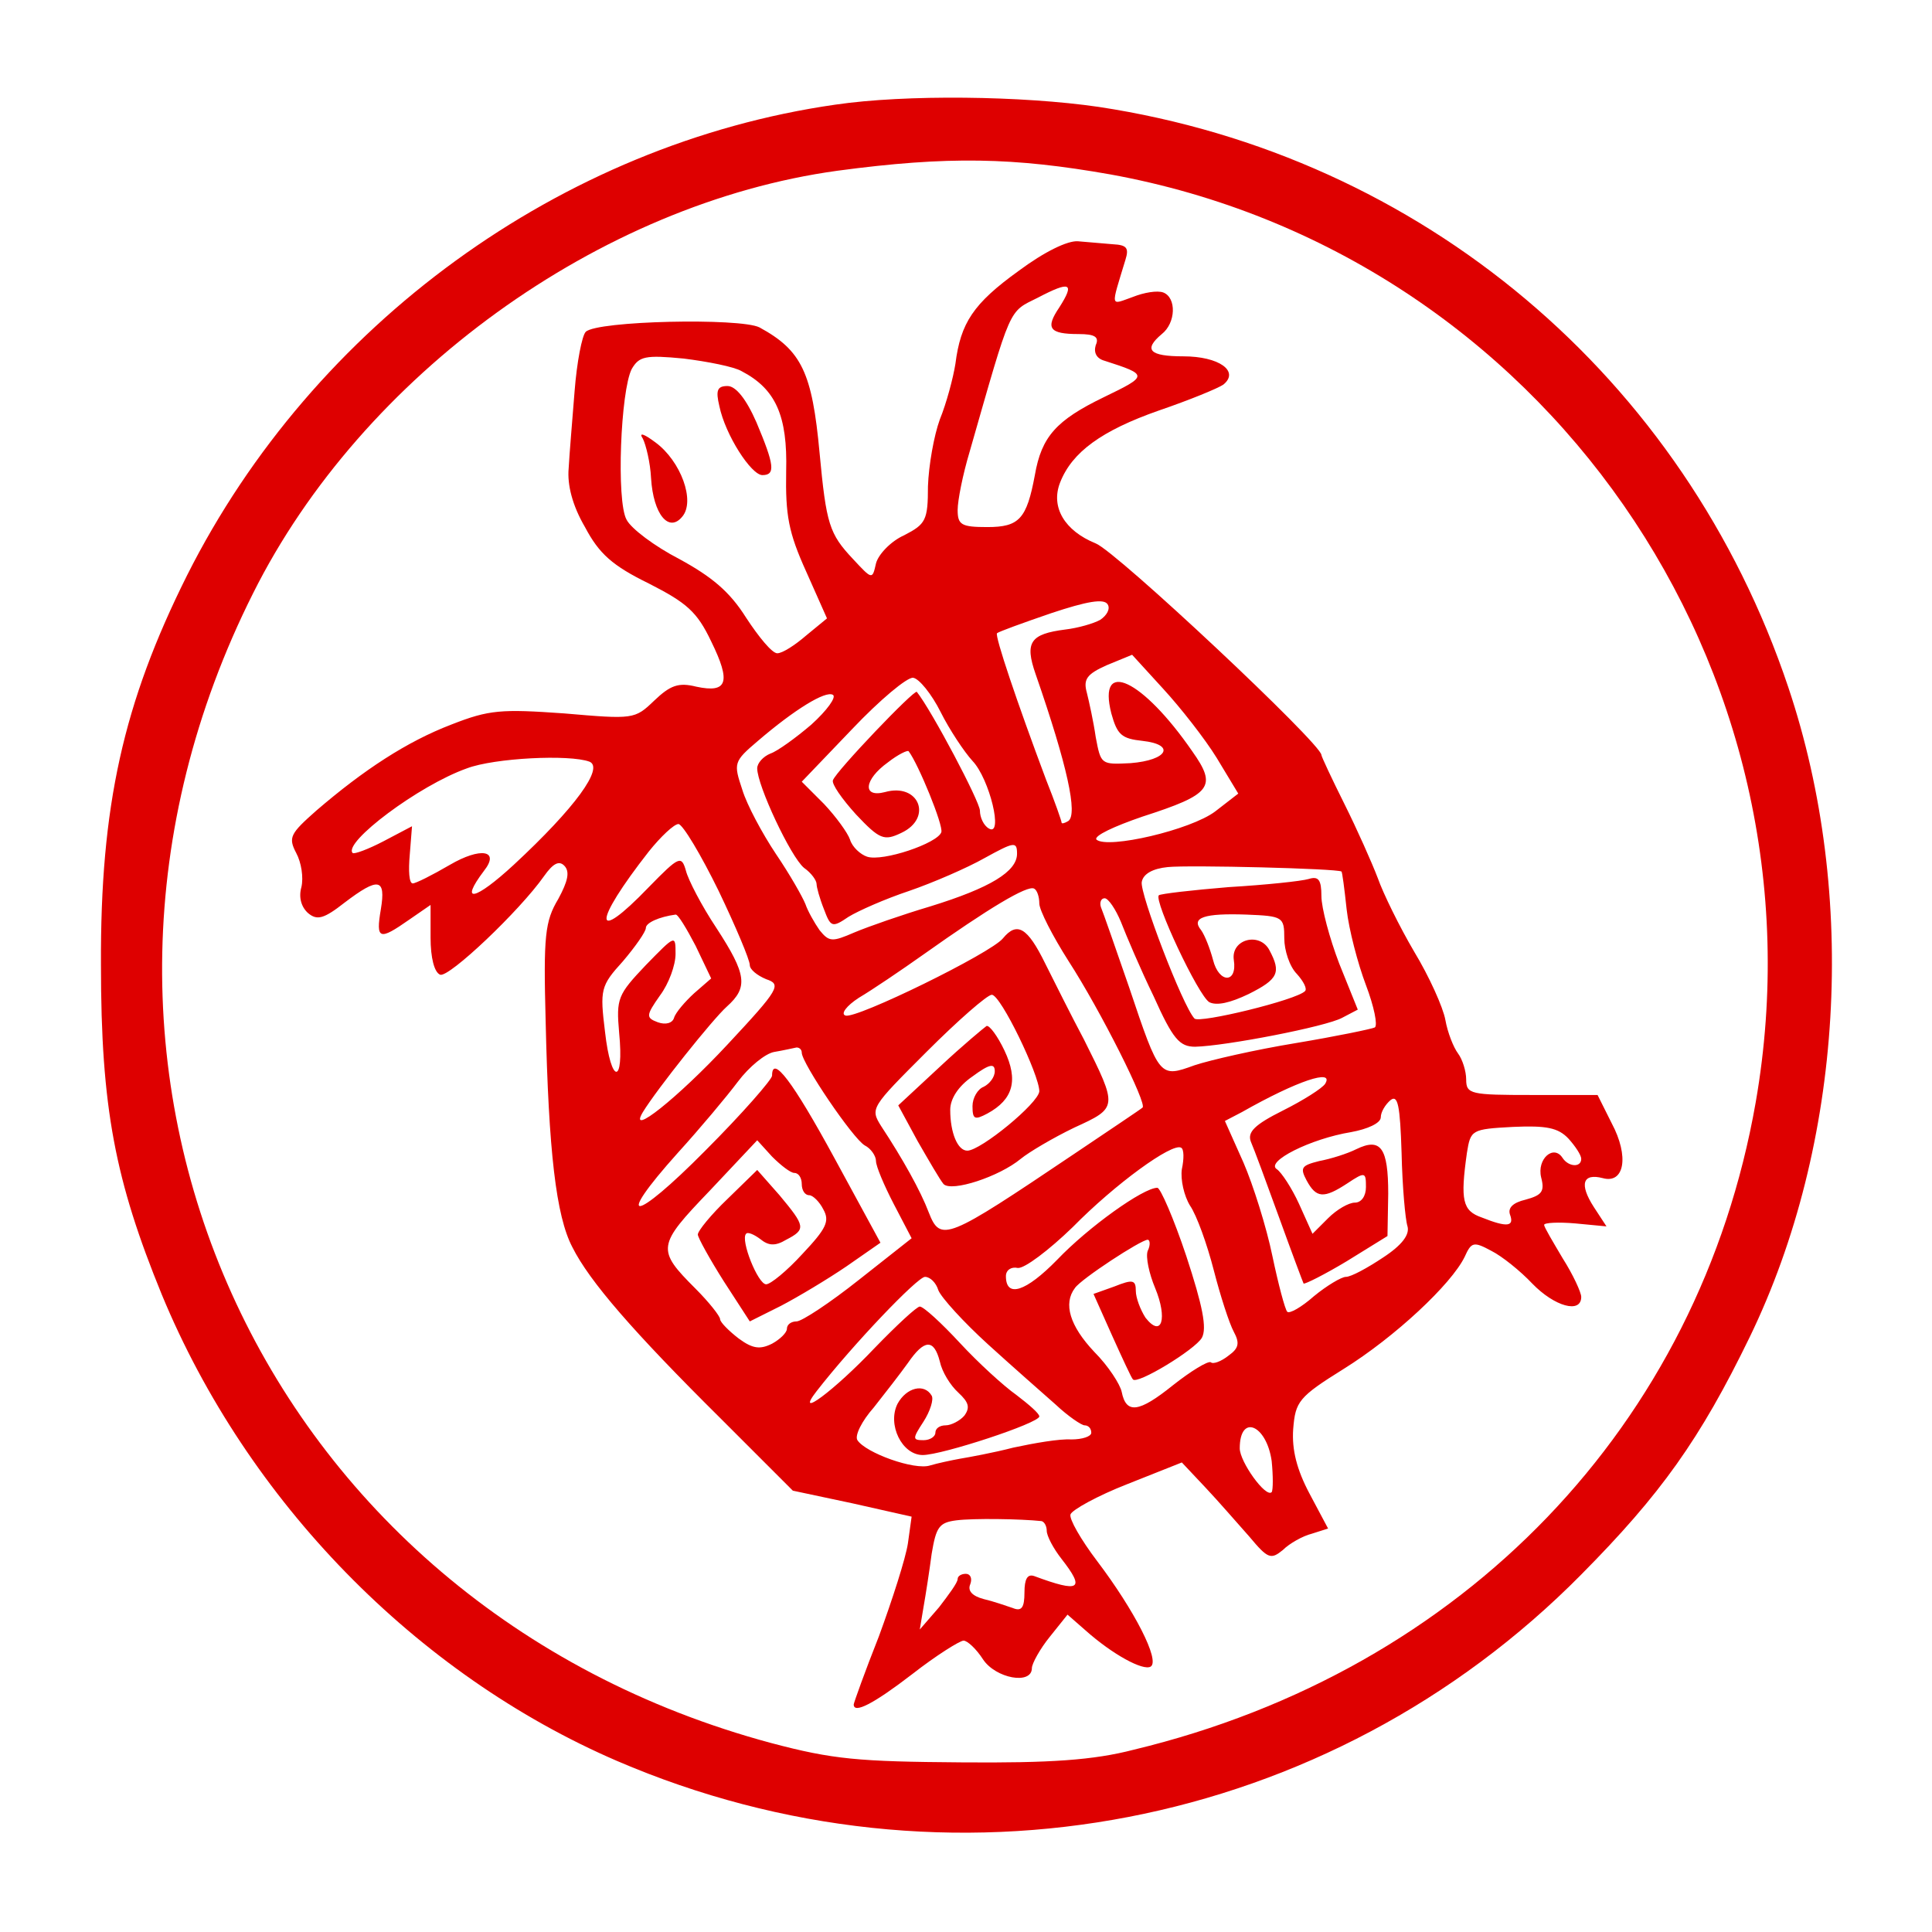
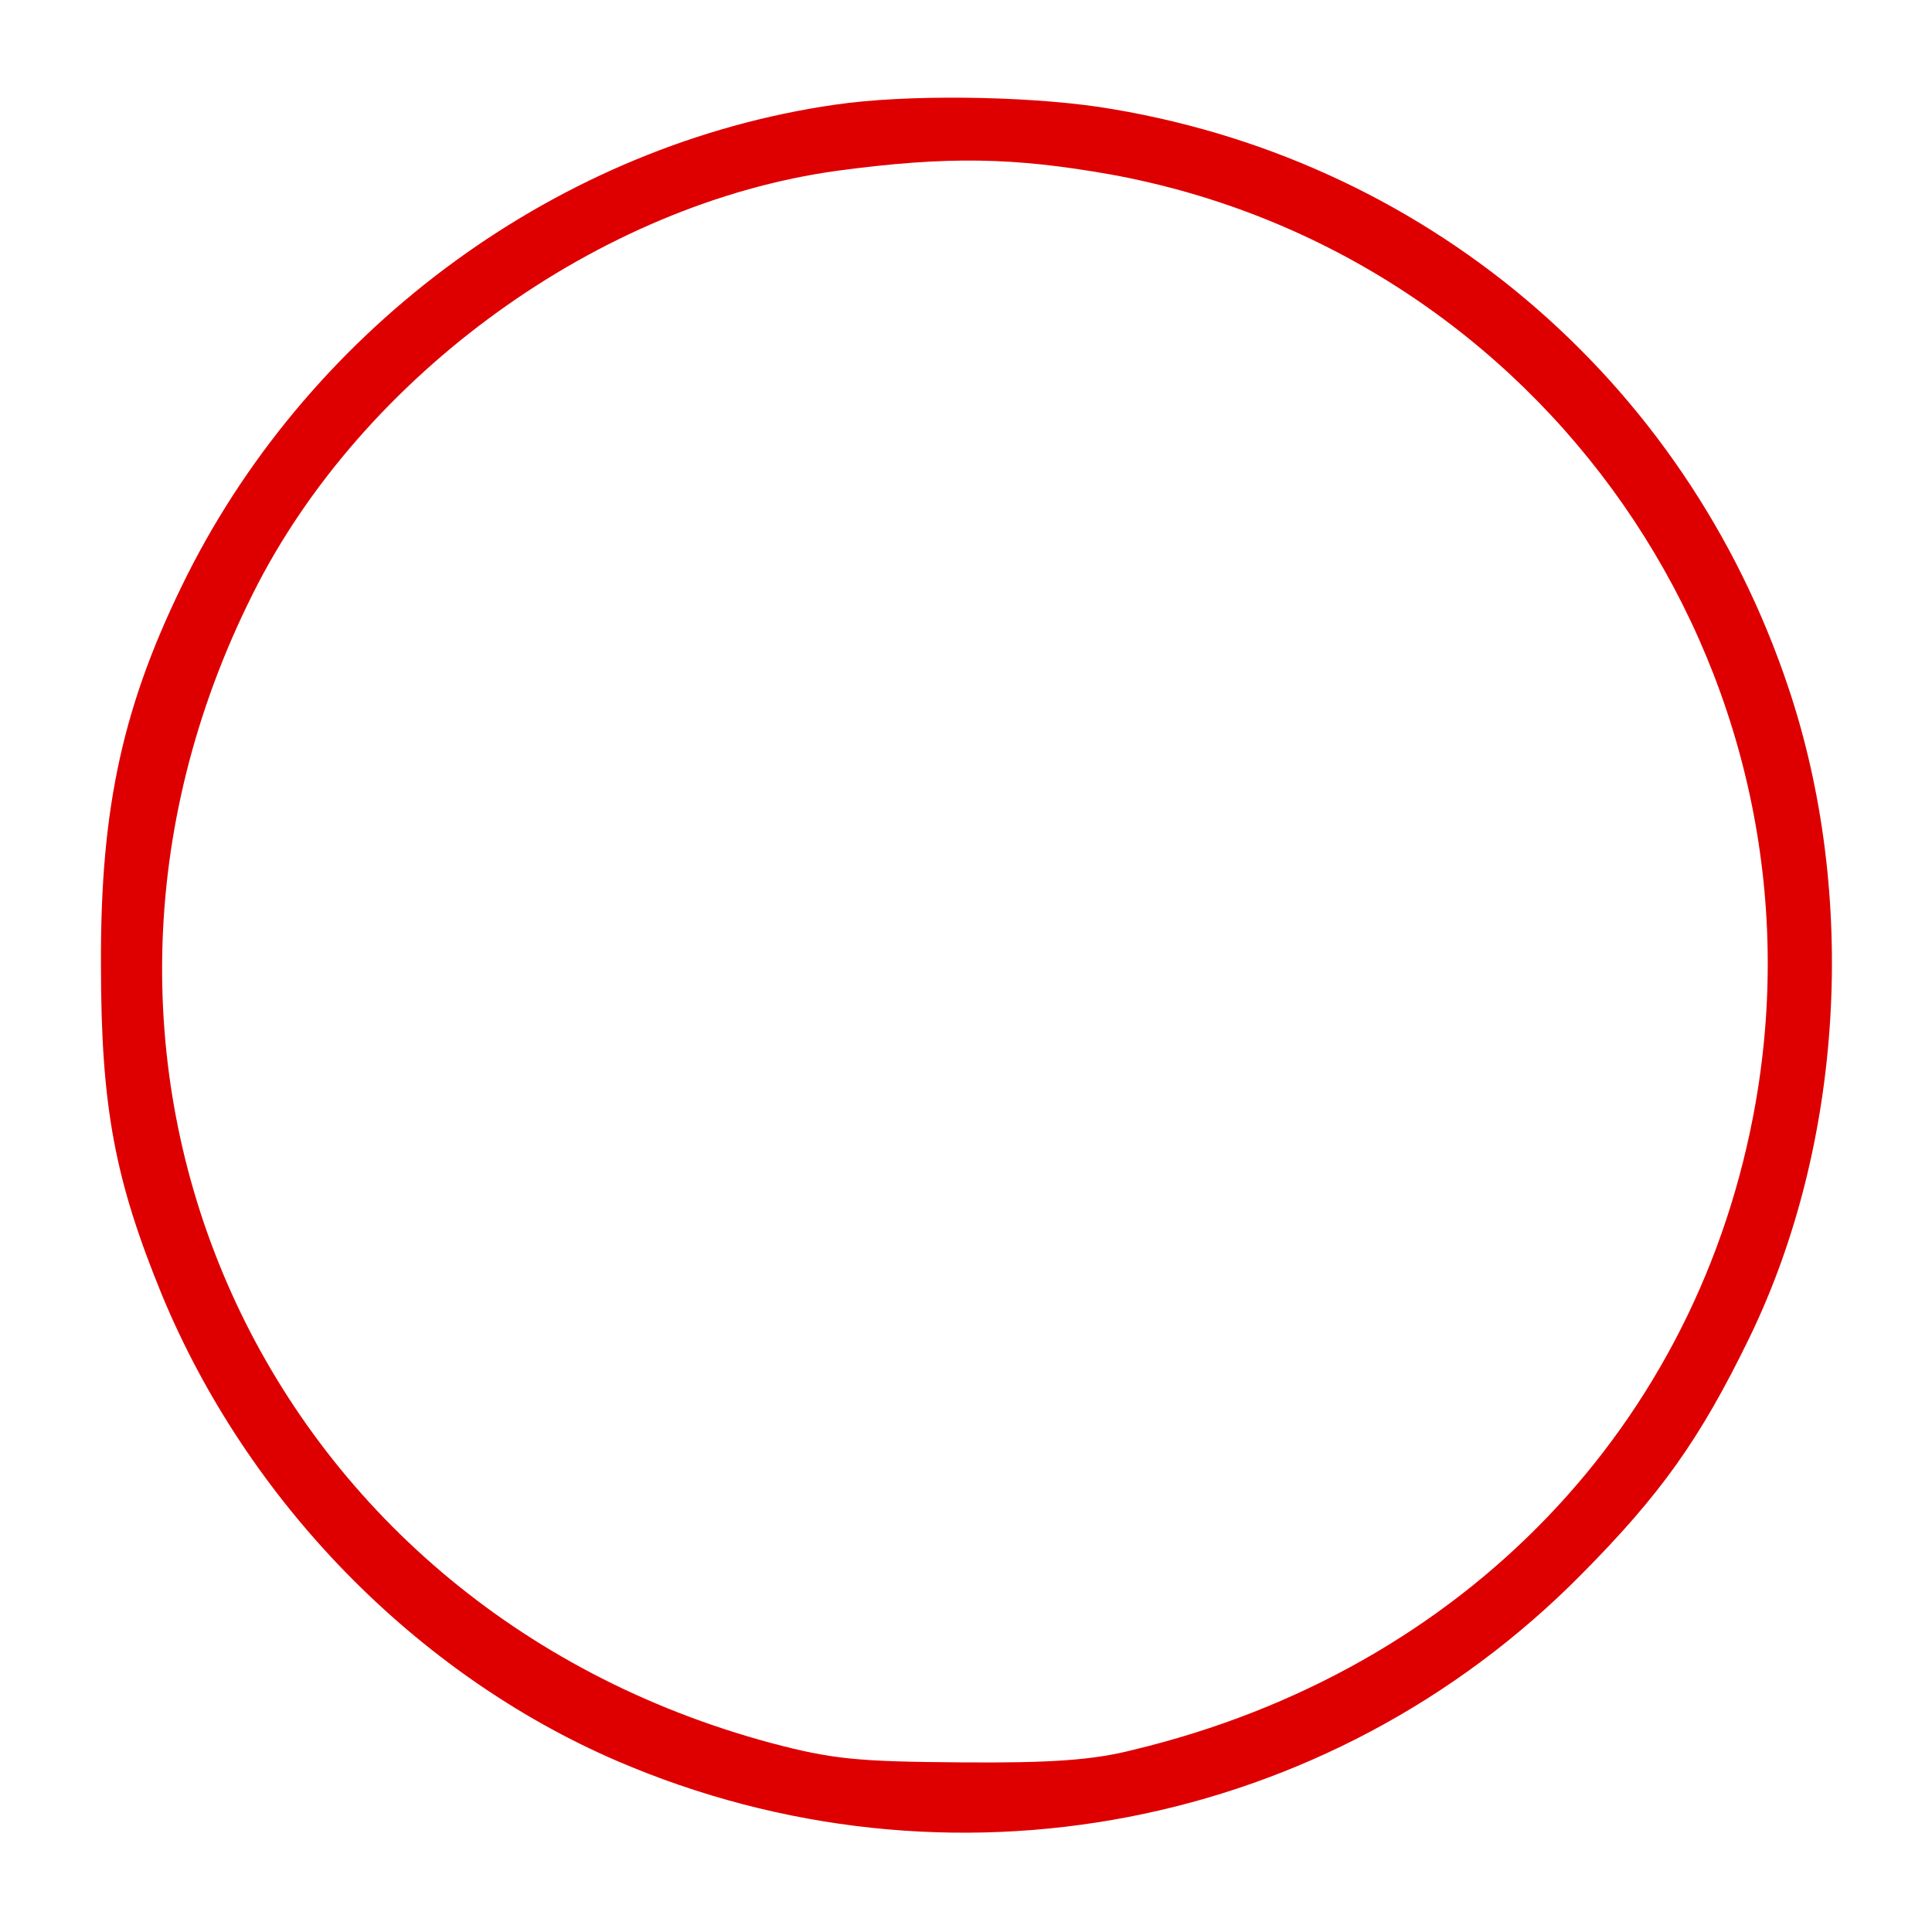
<svg xmlns="http://www.w3.org/2000/svg" width="100%" height="100%" viewBox="0 0 347 347" version="1.1" xml:space="preserve" style="fill-rule:evenodd;clip-rule:evenodd;stroke-linejoin:round;stroke-miterlimit:2;">
  <path d="M150,18.8c-49.2,7.067 -93.733,39.467 -116.4,84.533c-11.467,22.934 -15.6,41.467 -15.467,70c0,25.601 2.534,38.667 10.934,59.201c15.333,37.066 45.6,68.133 81.733,83.733c59.467,25.6 127.867,12.4 173.2,-33.467c14.267,-14.4 21.334,-24.266 30.267,-42.666c16.8,-34.667 19.467,-79.334 6.933,-116.667c-18.666,-55.734 -65.866,-95.467 -123.866,-104.267c-13.734,-2 -34.667,-2.267 -47.334,-0.4Zm49.467,12.533c77.6,14.134 129.467,88.667 115.867,166.667c-10.134,57.867 -52.4,102 -111.734,116.267c-7.2,1.867 -14.933,2.4 -30.933,2.267c-18.534,-0.134 -23.067,-0.534 -34.134,-3.467c-91.866,-24.667 -135.6,-121.867 -93.066,-206.534c19.6,-39.2 62.266,-70 104.933,-75.866c19.867,-2.667 31.734,-2.4 49.067,0.666Z" style="fill:#de0000;fill-rule:nonzero;" />
-   <path d="M182.934,48.667c-8.134,5.866 -10.401,9.333 -11.334,16.666c-0.4,2.534 -1.6,7.067 -2.8,10c-1.067,2.934 -2,8.267 -2.133,12c-0,6.134 -0.4,6.8 -4.267,8.8c-2.4,1.067 -4.667,3.467 -5.067,5.067c-0.666,2.933 -0.666,2.933 -4.133,-0.8c-4.267,-4.533 -4.8,-6.267 -6,-19.067c-1.333,-14.4 -3.2,-18.4 -10.8,-22.533c-3.467,-1.733 -29.2,-1.2 -31.2,0.8c-0.667,0.667 -1.6,5.467 -2,10.667c-0.4,5.066 -0.933,11.333 -1.067,13.866c-0.266,2.934 0.667,6.667 2.934,10.534c2.533,4.8 4.933,6.933 11.466,10.133c6.8,3.467 8.667,5.067 11.2,10.4c3.6,7.333 2.934,9.333 -2.666,8.133c-3.2,-0.8 -4.667,-0.266 -7.6,2.534c-3.467,3.333 -3.734,3.333 -16.134,2.266c-11.333,-0.8 -13.466,-0.666 -20.266,2c-8,3.067 -15.734,8.134 -24.267,15.467c-4.667,4.133 -5.067,4.8 -3.6,7.6c0.933,1.733 1.333,4.4 0.933,6.133c-0.533,1.867 0,3.6 1.2,4.667c1.6,1.333 2.8,1.067 6.534,-1.867c6.133,-4.666 7.466,-4.4 6.533,1.2c-0.933,5.467 -0.267,5.6 5.067,1.867l3.866,-2.667l0,5.867c0,3.6 0.667,6.267 1.734,6.667c1.6,0.533 14.266,-11.467 18.666,-17.734c1.6,-2.266 2.667,-2.8 3.6,-1.866c1.067,1.066 0.667,2.8 -1.066,6c-2.4,4 -2.667,6.666 -2.267,21.867c0.533,23.466 1.867,35.066 4.8,40.666c3.067,6.134 10.933,15.2 26.667,30.8l12.933,12.934l10.667,2.266l10.666,2.4l-0.666,4.8c-0.4,2.667 -2.8,10.134 -5.2,16.667c-2.534,6.4 -4.534,12 -4.534,12.267c0,1.733 3.6,-0.134 10.534,-5.467c4.266,-3.333 8.533,-6 9.2,-6c0.667,-0 2.267,1.467 3.467,3.333c2.266,3.467 8.8,4.667 8.8,1.6c-0,-0.8 1.466,-3.466 3.2,-5.6l3.2,-4l3.2,2.8c4.933,4.4 10.4,7.334 11.733,6.534c1.733,-1.067 -2.933,-10.134 -9.6,-18.934c-2.933,-3.866 -5.067,-7.6 -4.8,-8.4c0.267,-0.8 4.8,-3.333 10.267,-5.466l9.733,-3.867l4.267,4.533c2.266,2.4 5.733,6.4 7.866,8.8c3.334,4 3.867,4.134 6,2.4c1.2,-1.2 3.6,-2.533 5.2,-2.933l2.934,-0.933l-3.334,-6.267c-2.266,-4.267 -3.2,-7.867 -2.933,-11.6c0.4,-4.933 0.933,-5.733 9.067,-10.8c9.2,-5.733 19.333,-15.2 21.733,-20.133c1.2,-2.667 1.6,-2.8 4.8,-1.067c1.867,0.933 5.2,3.6 7.333,5.867c4,4.133 8.8,5.466 8.8,2.4c0,-0.8 -1.466,-4 -3.333,-6.934c-1.733,-2.933 -3.333,-5.6 -3.333,-6c-0,-0.4 2.533,-0.533 5.6,-0.266l5.6,0.533l-2.267,-3.467c-2.667,-4.133 -2,-6.133 1.6,-5.2c3.867,1.067 4.8,-3.866 1.6,-9.866l-2.533,-5.067l-11.734,-0c-11.066,-0 -11.866,-0.133 -11.866,-2.8c-0,-1.467 -0.667,-3.6 -1.467,-4.667c-0.8,-1.066 -1.867,-3.733 -2.267,-6c-0.4,-2.266 -2.933,-7.866 -5.6,-12.267c-2.666,-4.533 -5.6,-10.533 -6.533,-13.2c-1.067,-2.8 -3.733,-8.8 -6,-13.333c-2.267,-4.533 -4.133,-8.533 -4.133,-8.8c-0,-2 -36.8,-36.533 -40.534,-38c-5.6,-2.267 -8.133,-6.533 -6.4,-10.933c2.134,-5.467 7.467,-9.334 17.734,-12.934c5.466,-1.866 10.666,-4 11.6,-4.666c2.933,-2.4 -0.8,-5.067 -7.2,-5.067c-6.134,0 -7.2,-1.2 -3.867,-4c2.533,-2 2.667,-6.533 0.267,-7.467c-1.067,-0.4 -3.467,0 -5.467,0.8c-4.133,1.467 -4,2.134 -1.333,-6.666c0.666,-2.134 0.266,-2.667 -2.267,-2.8c-1.733,-0.134 -4.533,-0.4 -6.267,-0.534c-1.866,-0.133 -6,1.867 -10.666,5.334Zm7.333,6.533c-2.533,3.733 -1.867,4.8 3.467,4.8c2.933,0 3.733,0.533 3.066,2c-0.4,1.333 0.134,2.4 1.6,2.8c7.867,2.533 7.867,2.667 -0.133,6.533c-8.533,4.134 -11.2,7.067 -12.4,14c-1.467,7.867 -2.8,9.334 -8.533,9.334c-4.667,-0 -5.334,-0.4 -5.334,-3.067c0,-1.733 0.933,-6.4 2.134,-10.4c7.6,-26.533 6.933,-25.067 12.266,-27.733c5.867,-3.067 6.667,-2.667 3.867,1.733Zm-57.067,11.467c6.133,3.2 8.267,8 8,18c-0.133,7.866 0.4,10.933 3.6,18l3.733,8.4l-3.733,3.066c-2,1.734 -4.267,3.2 -5.2,3.2c-0.933,0 -3.333,-2.933 -5.6,-6.4c-2.933,-4.666 -6.133,-7.333 -12,-10.533c-4.4,-2.267 -8.667,-5.467 -9.467,-7.067c-1.866,-3.333 -1.066,-23.2 0.934,-27.066c1.333,-2.267 2.4,-2.534 9.333,-1.867c4.267,0.533 9.067,1.467 10.4,2.267Zm64.4,44.666c-1.2,0.667 -4,1.467 -6.266,1.734c-6.267,0.8 -7.334,2.266 -5.334,8c5.734,16.533 7.6,25.2 5.867,26.4c-0.667,0.4 -1.2,0.533 -1.2,0.266c-0,-0.266 -1.2,-3.733 -2.8,-7.733c-5.2,-13.867 -9.2,-25.733 -8.8,-26.267c0.267,-0.266 4.667,-1.866 9.733,-3.6c6.4,-2.133 9.467,-2.666 10.134,-1.6c0.533,0.8 -0.134,2 -1.334,2.8Zm20.934,24.8l3.866,6.4l-4.133,3.2c-4.4,3.334 -19.333,6.8 -21.333,5.067c-0.534,-0.667 3.2,-2.4 8.266,-4.133c12.4,-4 13.467,-5.334 8.934,-11.734c-8.934,-12.933 -17.067,-16.8 -14.534,-6.8c1.067,3.867 1.867,4.534 5.6,4.934c6,0.666 4.534,3.466 -2.133,4c-5.333,0.266 -5.333,0.266 -6.267,-4.667c-0.4,-2.8 -1.2,-6.4 -1.6,-8c-0.666,-2.4 0,-3.333 3.6,-4.933l4.534,-1.867l5.6,6.133c3.066,3.334 7.466,8.934 9.6,12.4Zm-49.601,-8.266c1.6,3.2 4.267,7.2 5.734,8.8c3.067,3.2 5.6,13.733 2.933,12.133c-0.933,-0.533 -1.6,-2 -1.6,-3.2c0,-1.6 -8.667,-18 -11.333,-21.333c-0.4,-0.534 -14.534,14.266 -15.067,15.866c-0.267,0.667 1.6,3.334 4.133,6.134c4.267,4.533 5.067,4.8 8.134,3.333c5.733,-2.667 3.2,-9.067 -2.934,-7.333c-4.133,1.066 -3.733,-2.267 0.534,-5.334c1.866,-1.466 3.6,-2.266 3.733,-2c1.733,2.267 6.267,13.334 5.867,14.534c-0.667,2 -10.534,5.333 -13.334,4.4c-1.2,-0.4 -2.666,-1.734 -3.066,-3.067c-0.4,-1.2 -2.534,-4.133 -4.667,-6.4l-4,-4l9.067,-9.467c4.933,-5.2 9.866,-9.333 10.933,-9.2c1.067,0.134 3.333,2.934 4.933,6.134Zm-23.2,2.266c-2.8,2.4 -6.133,4.8 -7.333,5.2c-1.333,0.534 -2.4,1.734 -2.4,2.667c0,3.067 6,15.867 8.4,17.867c1.333,0.933 2.267,2.266 2.267,2.933c-0,0.533 0.533,2.533 1.333,4.533c1.2,3.2 1.467,3.334 4.4,1.334c1.733,-1.067 6.533,-3.2 10.933,-4.667c4.267,-1.467 10.401,-4.133 13.467,-5.867c5.334,-2.933 5.867,-3.066 5.867,-0.8c-0,3.2 -4.8,6.134 -15.6,9.467c-4.934,1.467 -11.067,3.6 -13.6,4.667c-4,1.733 -4.534,1.733 -6.267,-0.4c-0.933,-1.334 -2.133,-3.467 -2.533,-4.667c-0.534,-1.333 -2.8,-5.333 -5.334,-9.067c-2.4,-3.6 -5.2,-8.8 -6,-11.466c-1.6,-4.8 -1.6,-5.067 2.8,-8.8c6.534,-5.6 12.134,-9.067 13.467,-8.267c0.667,0.4 -1.067,2.8 -3.867,5.333Zm-39.866,6.667c2.666,1.067 -2.534,8.267 -13.6,18.533c-6.934,6.4 -9.867,7.067 -5.334,1.067c2.934,-3.733 -0.666,-4.267 -6.133,-1.067c-3.2,1.867 -6.133,3.334 -6.667,3.334c-0.666,-0 -0.8,-2.267 -0.533,-5.2l0.4,-5.067l-5.067,2.667c-2.8,1.466 -5.333,2.4 -5.6,2.133c-1.733,-1.867 11.867,-12.133 20.534,-15.2c4.933,-1.867 18.4,-2.533 22,-1.2Zm23.2,23.2c3.066,6.4 5.6,12.4 5.6,13.334c-0,0.8 1.333,1.866 2.933,2.533c2.8,0.933 2.4,1.733 -6.933,11.733c-8.934,9.6 -18,16.8 -15.2,12.134c2.533,-4.134 12.533,-16.667 15.066,-18.934c3.867,-3.466 3.6,-5.733 -1.866,-14.133c-2.667,-4 -5.067,-8.667 -5.467,-10.267c-0.8,-2.8 -1.2,-2.667 -6.667,2.933c-10.133,10.534 -10.133,6.534 0,-6.4c2.134,-2.666 4.534,-4.933 5.334,-4.933c0.8,0.133 4,5.467 7.2,12Zm111.867,-3.467c0.133,0 0.533,3.067 0.933,6.8c0.4,3.6 2,9.734 3.467,13.601c1.466,3.866 2.133,7.2 1.6,7.6c-0.534,0.266 -6.934,1.6 -14.134,2.8c-7.333,1.2 -15.466,3.066 -18.266,4c-6.267,2.266 -6.267,2.266 -11.734,-14c-2.4,-6.934 -4.666,-13.467 -5.066,-14.401c-0.267,-0.8 -0,-1.6 0.666,-1.6c0.667,0 2,2 2.934,4.267c0.933,2.4 3.466,8.4 5.866,13.334c3.467,7.733 4.667,9.066 7.467,9.066c5.467,-0.133 23.467,-3.6 26.4,-5.2l2.8,-1.466l-3.333,-8.267c-1.734,-4.534 -3.2,-10 -3.2,-12.134c-0,-2.933 -0.534,-3.6 -2.267,-3.066c-1.333,0.4 -7.733,1.066 -14.4,1.466c-6.533,0.534 -12.267,1.2 -12.533,1.467c-0.934,0.933 7.066,18 9.066,19.2c1.334,0.667 3.734,0.134 7.067,-1.466c5.333,-2.667 5.867,-3.867 3.733,-7.867c-1.733,-3.334 -6.933,-2 -6.4,1.733c0.667,4.267 -2.666,4.267 -3.733,0c-0.533,-2 -1.467,-4.4 -2.133,-5.333c-1.867,-2.267 0.533,-3.067 8.133,-2.8c6.533,0.266 6.8,0.4 6.8,4.266c-0,2.134 0.933,5.067 2.267,6.401c1.2,1.333 1.866,2.666 1.466,3.066c-1.466,1.6 -19.066,5.867 -19.866,4.934c-2.134,-2.267 -9.867,-22.534 -9.467,-24.534c0.267,-1.467 2,-2.4 4.667,-2.667c3.866,-0.4 30.533,0.267 31.2,0.8Zm-54.267,5.734c-0,1.2 2.4,5.866 5.2,10.266c5.867,9.067 14.267,25.867 13.333,26.401c-0.266,0.266 -5.866,4 -12.4,8.4c-22.8,15.333 -23.867,15.866 -26,10.4c-1.467,-3.867 -4.667,-9.6 -8.533,-15.467c-2,-3.2 -1.867,-3.333 8.133,-13.333c5.733,-5.734 10.934,-10.267 11.734,-10.267c1.6,-0 8.533,14.4 8.533,17.333c-0.133,2.134 -10.533,10.667 -12.933,10.667c-1.734,-0 -3.067,-3.2 -3.067,-7.333c-0,-2 1.466,-4.267 4,-6c3.067,-2.267 4,-2.4 4,-0.934c-0,1.067 -0.933,2.267 -2,2.8c-1.067,0.4 -2,2 -2,3.467c-0,2.4 0.4,2.533 2.667,1.333c4.666,-2.533 5.6,-6 3.066,-11.333c-1.2,-2.533 -2.666,-4.533 -3.2,-4.4c-0.4,0.267 -4.267,3.467 -8.4,7.333l-7.467,6.934l3.467,6.4c2,3.466 4,6.933 4.667,7.733c1.466,1.467 10,-1.333 13.867,-4.533c1.466,-1.2 5.733,-3.734 9.6,-5.6c7.866,-3.6 7.866,-3.6 1.733,-15.867c-2.133,-4 -5.2,-10.133 -6.933,-13.6c-3.2,-6.534 -5.067,-7.6 -7.6,-4.534c-2.134,2.667 -26.401,14.534 -28.267,13.867c-0.934,-0.266 0.133,-1.733 2.4,-3.2c2.266,-1.333 7.6,-4.933 11.733,-7.867c11.467,-8.133 18.534,-12.4 19.734,-11.733c0.533,0.267 0.933,1.467 0.933,2.667Zm-61.734,7.6l2.8,5.867l-3.066,2.666c-1.6,1.467 -3.334,3.467 -3.6,4.4c-0.267,0.934 -1.467,1.334 -2.934,0.8c-2.133,-0.8 -2.133,-1.2 0.4,-4.8c1.6,-2.133 2.8,-5.466 2.8,-7.467c0,-3.466 0,-3.466 -5.333,2.001c-5.067,5.333 -5.333,6 -4.8,12.133c0.933,9.467 -1.467,9.333 -2.533,-0.133c-0.934,-7.6 -0.8,-8.267 3.2,-12.667c2.266,-2.667 4.133,-5.334 4.133,-6c0,-0.934 2.4,-2 5.333,-2.4c0.4,-0.134 2,2.533 3.6,5.6Zm19.067,19.2c0,1.867 9.2,15.467 11.333,16.667c1.067,0.533 2,1.866 2,2.8c0,0.933 1.467,4.4 3.2,7.733l3.2,6.133l-9.466,7.467c-5.2,4.133 -10.267,7.467 -11.2,7.467c-0.934,-0 -1.734,0.533 -1.734,1.333c0,0.667 -1.2,1.867 -2.666,2.667c-2.134,1.066 -3.467,0.933 -6,-0.934c-1.734,-1.333 -3.334,-2.933 -3.334,-3.466c0,-0.534 -2,-3.067 -4.4,-5.467c-7.066,-7.067 -6.933,-7.733 2.534,-17.6l8.533,-9.067l2.667,2.934c1.6,1.6 3.333,2.933 4,2.933c0.8,-0 1.333,0.933 1.333,2c0,1.067 0.533,2 1.333,2c0.667,-0 1.867,1.2 2.534,2.533c1.2,2.134 0.533,3.467 -3.734,8c-2.8,3.067 -5.733,5.467 -6.533,5.467c-1.467,-0 -4.667,-8 -3.6,-9.067c0.267,-0.4 1.467,0.134 2.533,0.934c1.467,1.2 2.667,1.333 4.667,0.133c3.6,-1.867 3.467,-2.4 -1.2,-8l-4,-4.533l-5.333,5.2c-2.934,2.8 -5.334,5.733 -5.334,6.4c0,0.533 2.134,4.4 4.667,8.4l4.667,7.2l5.6,-2.8c3.066,-1.6 8.4,-4.8 11.733,-7.067l6.133,-4.267l-8.266,-15.2c-7.467,-13.733 -11.2,-18.666 -11.2,-14.8c-0,0.667 -5.334,6.8 -12,13.467c-12.934,13.067 -16.534,13.333 -4.934,0.4c4,-4.4 8.8,-10.133 10.8,-12.8c2,-2.667 4.934,-5.067 6.534,-5.333c1.6,-0.267 3.333,-0.667 4,-0.8c0.533,-0 0.933,0.4 0.933,0.933Zm94,5.6c-0.533,0.8 -3.866,2.933 -7.6,4.8c-5.066,2.533 -6.4,3.867 -5.733,5.6c0.533,1.2 2.8,7.333 5.067,13.6c2.266,6.267 4.266,11.6 4.4,11.867c0.266,0.133 3.733,-1.6 7.733,-4l7.333,-4.534l0.134,-7.6c-0,-8.266 -1.334,-10.133 -5.734,-8c-1.6,0.8 -4.533,1.734 -6.666,2.134c-3.2,0.8 -3.467,1.2 -2.267,3.466c1.733,3.2 3.067,3.334 7.333,0.534c3.2,-2.134 3.334,-2 3.334,0.666c-0,1.6 -0.8,2.8 -2,2.8c-1.067,0 -3.2,1.2 -4.8,2.8l-2.8,2.8l-2.4,-5.333c-1.334,-2.933 -3.2,-5.733 -4,-6.267c-2.134,-1.333 6,-5.466 13.333,-6.666c2.933,-0.534 5.333,-1.6 5.333,-2.667c0,-0.933 0.8,-2.267 1.734,-3.067c1.333,-1.066 1.733,0.934 2,9.467c0.133,6 0.666,12 1.066,13.2c0.4,1.467 -0.933,3.333 -4.4,5.6c-2.8,1.867 -5.733,3.467 -6.666,3.467c-0.8,-0 -3.467,1.6 -5.734,3.466c-2.266,2 -4.4,3.2 -4.8,2.8c-0.4,-0.4 -1.6,-4.933 -2.666,-10c-1.067,-5.2 -3.467,-12.8 -5.2,-16.8l-3.334,-7.466l3.067,-1.6c9.867,-5.6 16.667,-7.867 14.933,-5.067Zm46,13.467c0,1.6 -2.266,1.466 -3.333,-0.134c-1.6,-2.533 -4.667,0.134 -3.867,3.467c0.667,2.533 0.134,3.2 -2.8,4c-2.266,0.533 -3.2,1.467 -2.8,2.667c0.8,2.133 -0.4,2.4 -5.066,0.533c-3.467,-1.2 -3.867,-3.067 -2.667,-11.6c0.667,-4.133 0.8,-4.267 8.267,-4.667c6,-0.266 8.133,0.134 10,2.134c1.2,1.333 2.266,2.933 2.266,3.6Zm-71.733,1.866c-0.267,1.867 0.4,4.8 1.467,6.534c1.2,1.733 3.066,6.933 4.266,11.6c1.2,4.666 2.8,9.6 3.6,11.066c1.067,2 0.934,2.934 -0.933,4.267c-1.333,1.067 -2.8,1.6 -3.2,1.2c-0.533,-0.267 -3.6,1.6 -6.8,4.133c-6.133,4.934 -8.4,5.2 -9.2,1.2c-0.267,-1.333 -2.4,-4.666 -4.933,-7.2c-4.4,-4.666 -5.6,-8.666 -3.467,-11.466c1.067,-1.6 11.867,-8.667 13.067,-8.667c0.4,-0 0.533,0.933 -0,2c-0.4,1.067 0.266,4.133 1.333,6.667c2.267,5.466 1.2,9.066 -1.733,5.333c-0.934,-1.467 -1.734,-3.6 -1.734,-4.8c0,-2 -0.533,-2.133 -3.866,-0.8l-3.734,1.333l3.334,7.467c1.866,4.133 3.466,7.6 3.733,7.867c0.667,1.066 11.2,-5.334 12.4,-7.467c0.933,-1.733 0.133,-5.733 -2.8,-14.667c-2.267,-6.8 -4.667,-12.266 -5.2,-12.266c-2.533,-0 -12.4,7.066 -18,12.933c-5.6,5.733 -9.2,6.933 -9.2,2.933c-0,-1.066 0.933,-1.733 2.133,-1.466c1.2,0.133 5.6,-3.2 9.867,-7.334c7.6,-7.733 17.867,-15.2 19.467,-14.266c0.533,0.266 0.533,2 0.133,3.866Zm-43.734,21.734c0.534,1.333 4.534,5.733 8.934,9.733c4.4,4 9.867,8.8 12.133,10.8c2.267,2.133 4.667,3.733 5.2,3.733c0.667,0 1.2,0.534 1.2,1.334c0,0.666 -1.6,1.2 -3.6,1.2c-2.133,-0.134 -6.666,0.666 -10.4,1.466c-3.6,0.934 -8,1.734 -9.6,2c-1.467,0.267 -4,0.8 -5.333,1.2c-2.8,0.934 -11.6,-2.266 -13.067,-4.533c-0.533,-0.8 0.8,-3.467 2.933,-5.867c2,-2.533 4.8,-6.133 6.134,-8c2.933,-4.266 4.666,-4.4 5.733,-0.266c0.4,1.866 1.867,4.266 3.333,5.6c1.867,1.733 2.134,2.666 1.067,4.133c-0.8,0.933 -2.4,1.733 -3.333,1.733c-1.067,0 -1.867,0.534 -1.867,1.334c0,0.666 -0.933,1.333 -2.133,1.333c-2,-0 -2,-0.267 -0,-3.333c1.2,-1.867 1.866,-4 1.466,-4.667c-1.333,-2.267 -4.533,-1.467 -6.133,1.467c-1.867,3.733 0.8,9.2 4.533,9.2c3.467,-0 20.934,-5.734 20.934,-6.934c-0,-0.533 -1.867,-2.133 -4.133,-3.866c-2.267,-1.6 -6.8,-5.734 -10.134,-9.334c-3.333,-3.6 -6.533,-6.533 -7.2,-6.533c-0.533,-0 -4.133,3.333 -8.133,7.467c-7.2,7.6 -14.534,13.066 -10.4,7.733c6.533,-8.4 18.133,-20.533 19.466,-20.533c0.934,-0 2,1.066 2.4,2.4Zm59.867,30.666c0.267,2.667 0.267,5.2 0,5.6c-1.066,1.067 -5.733,-5.466 -5.733,-7.866c-0,-6.267 4.8,-4.267 5.733,2.266Zm-41.333,10.8c0.533,0.134 0.933,0.934 0.933,1.734c0,0.933 1.2,3.2 2.667,5.066c4.267,5.467 3.333,6.134 -4.933,3.067c-1.2,-0.4 -1.734,0.533 -1.734,2.933c0,2.8 -0.533,3.467 -2.133,2.8c-1.2,-0.4 -3.467,-1.2 -5.2,-1.6c-2,-0.533 -2.933,-1.466 -2.4,-2.666c0.4,-1.067 -0,-1.867 -0.8,-1.867c-0.8,-0 -1.467,0.4 -1.467,0.933c0,0.667 -1.6,2.8 -3.333,5.067l-3.467,4l0.667,-4c0.4,-2.267 1.066,-6.533 1.466,-9.6c0.8,-4.8 1.334,-5.6 4.4,-6c3.067,-0.4 11.601,-0.267 15.334,0.133Z" style="fill:#de0000;fill-rule:nonzero;" />
-   <path d="M129.2,72.933c1.067,5.2 5.733,12.4 7.733,12.4c2.4,0 2.134,-1.866 -1.066,-9.466c-1.867,-4.267 -3.734,-6.534 -5.2,-6.534c-1.867,0 -2.134,0.8 -1.467,3.6Zm-13.733,5.867c0.533,1.067 1.333,4.267 1.466,7.067c0.4,6.533 3.2,9.866 5.6,6.933c2.4,-2.8 -0.266,-10 -4.8,-13.333c-2.133,-1.6 -3.066,-1.867 -2.266,-0.667Z" style="fill:#de0000;fill-rule:nonzero;" />
</svg>